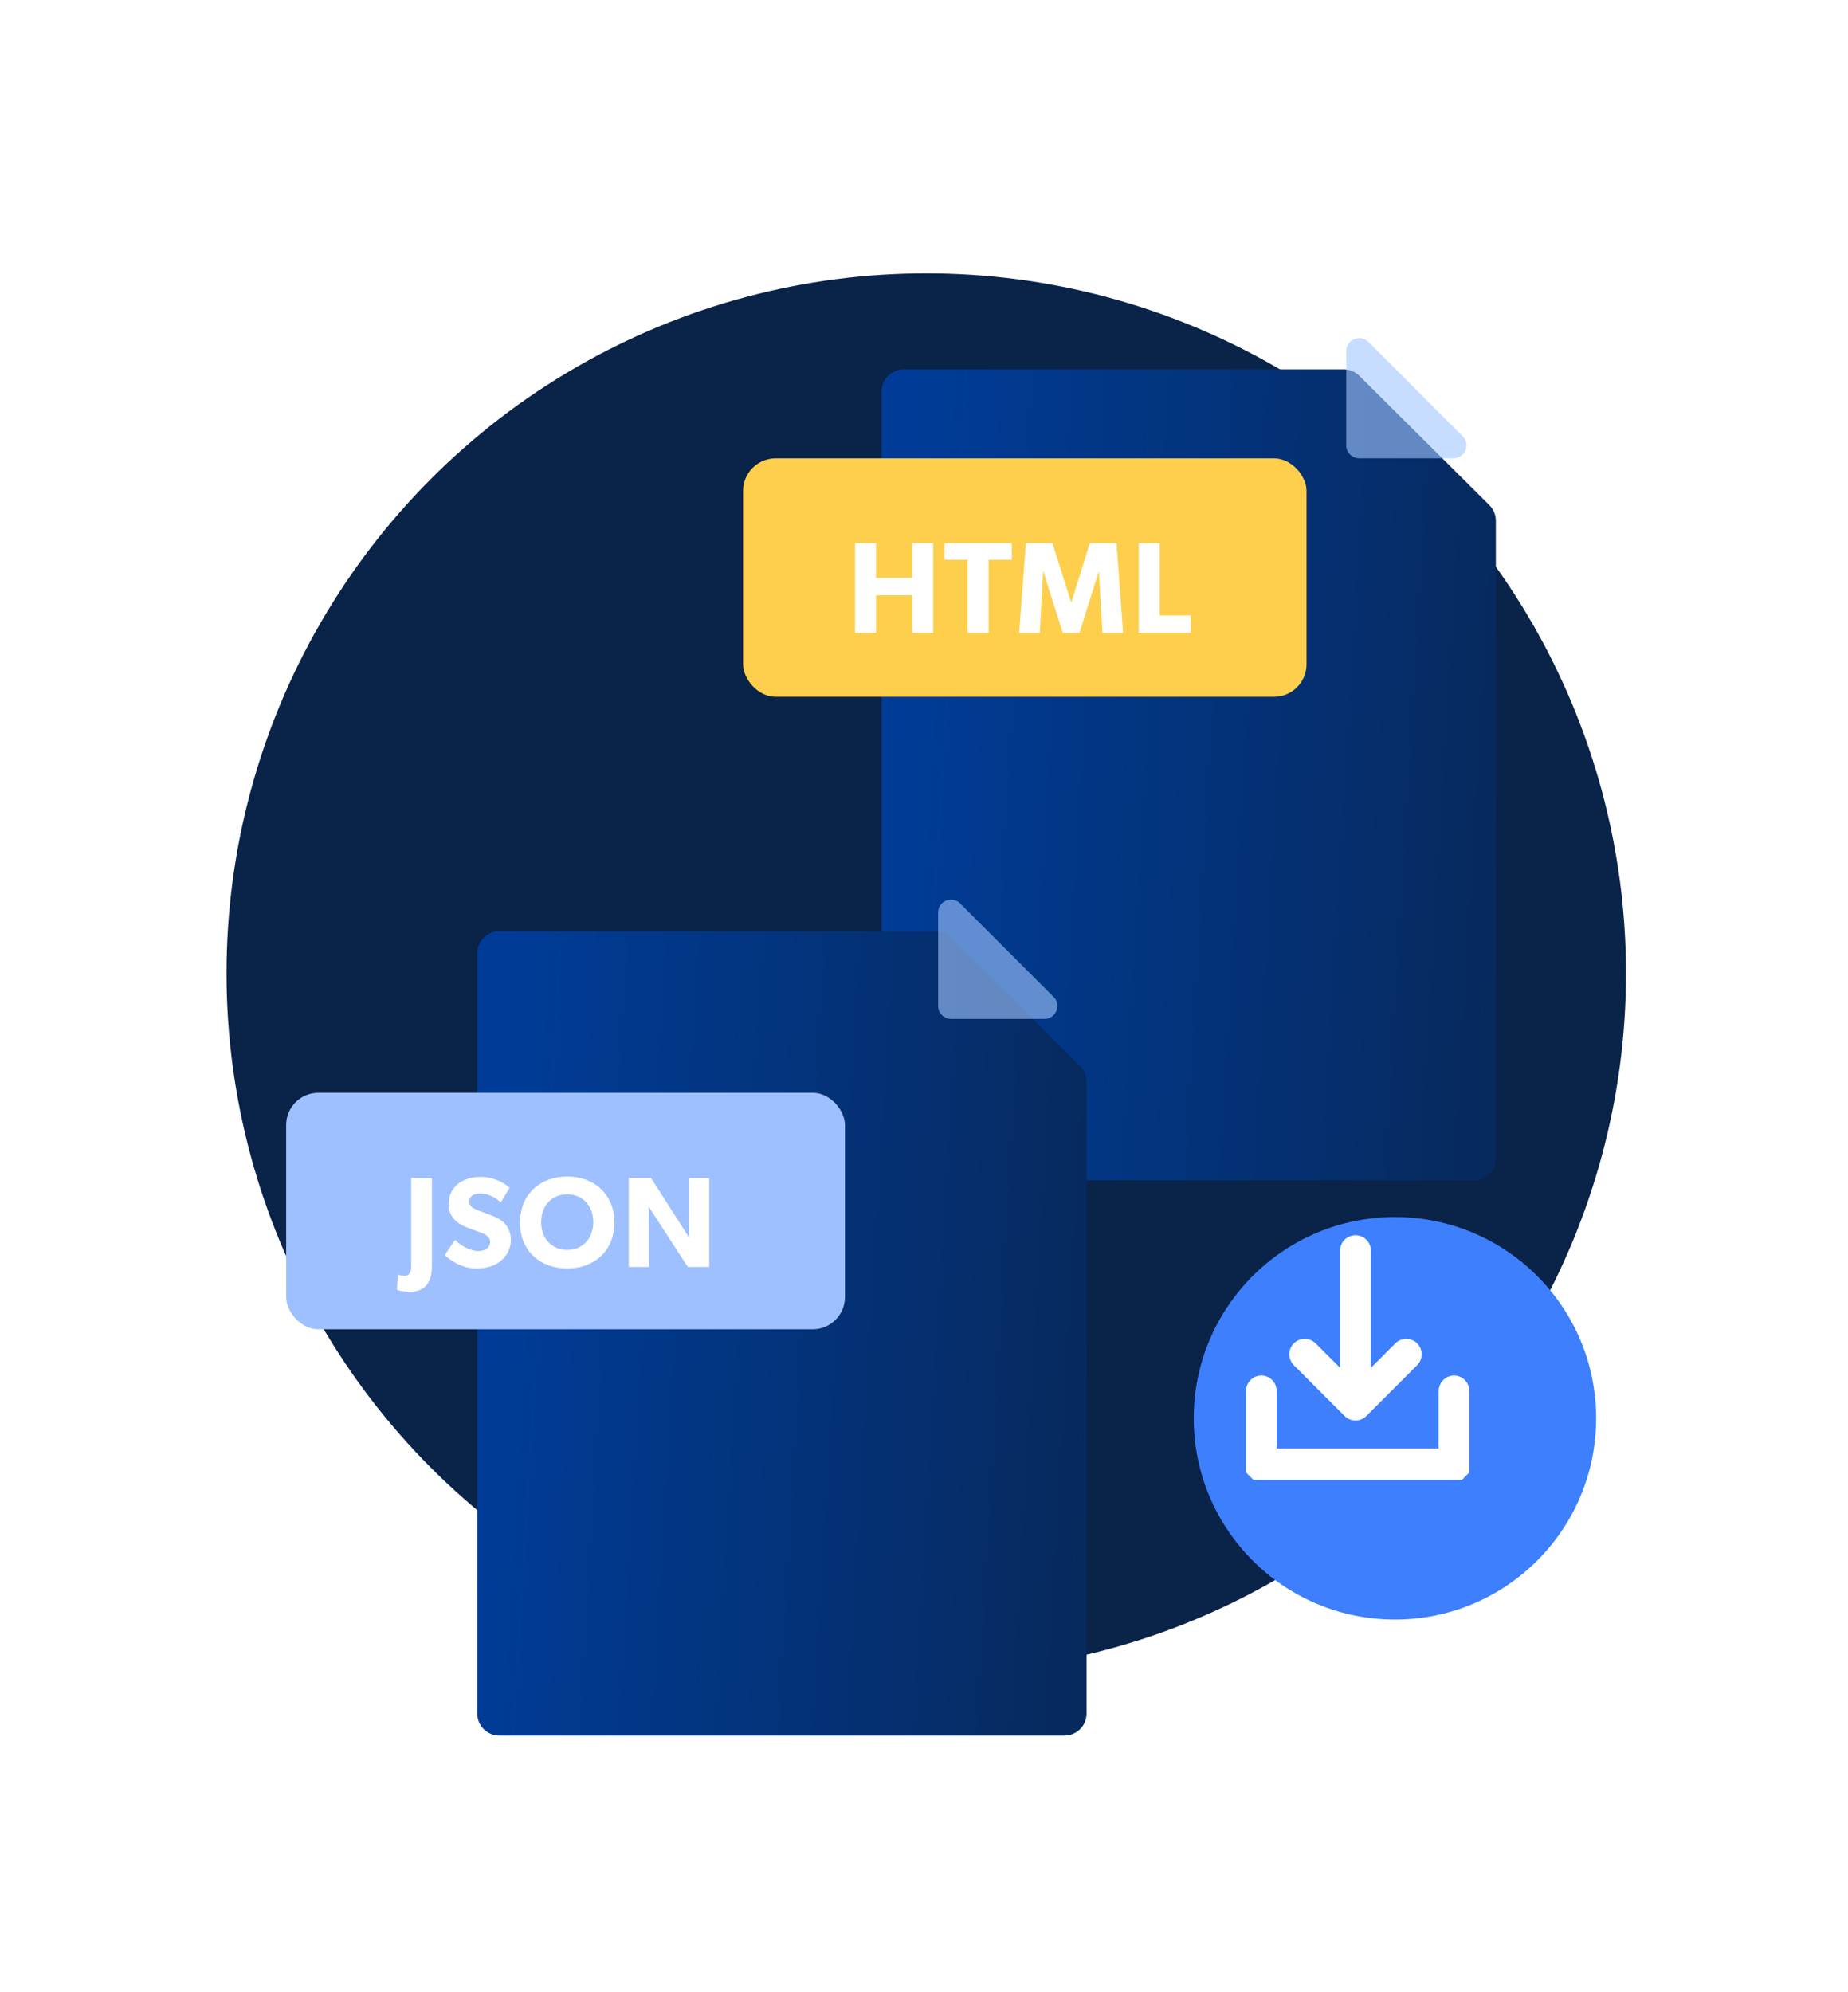
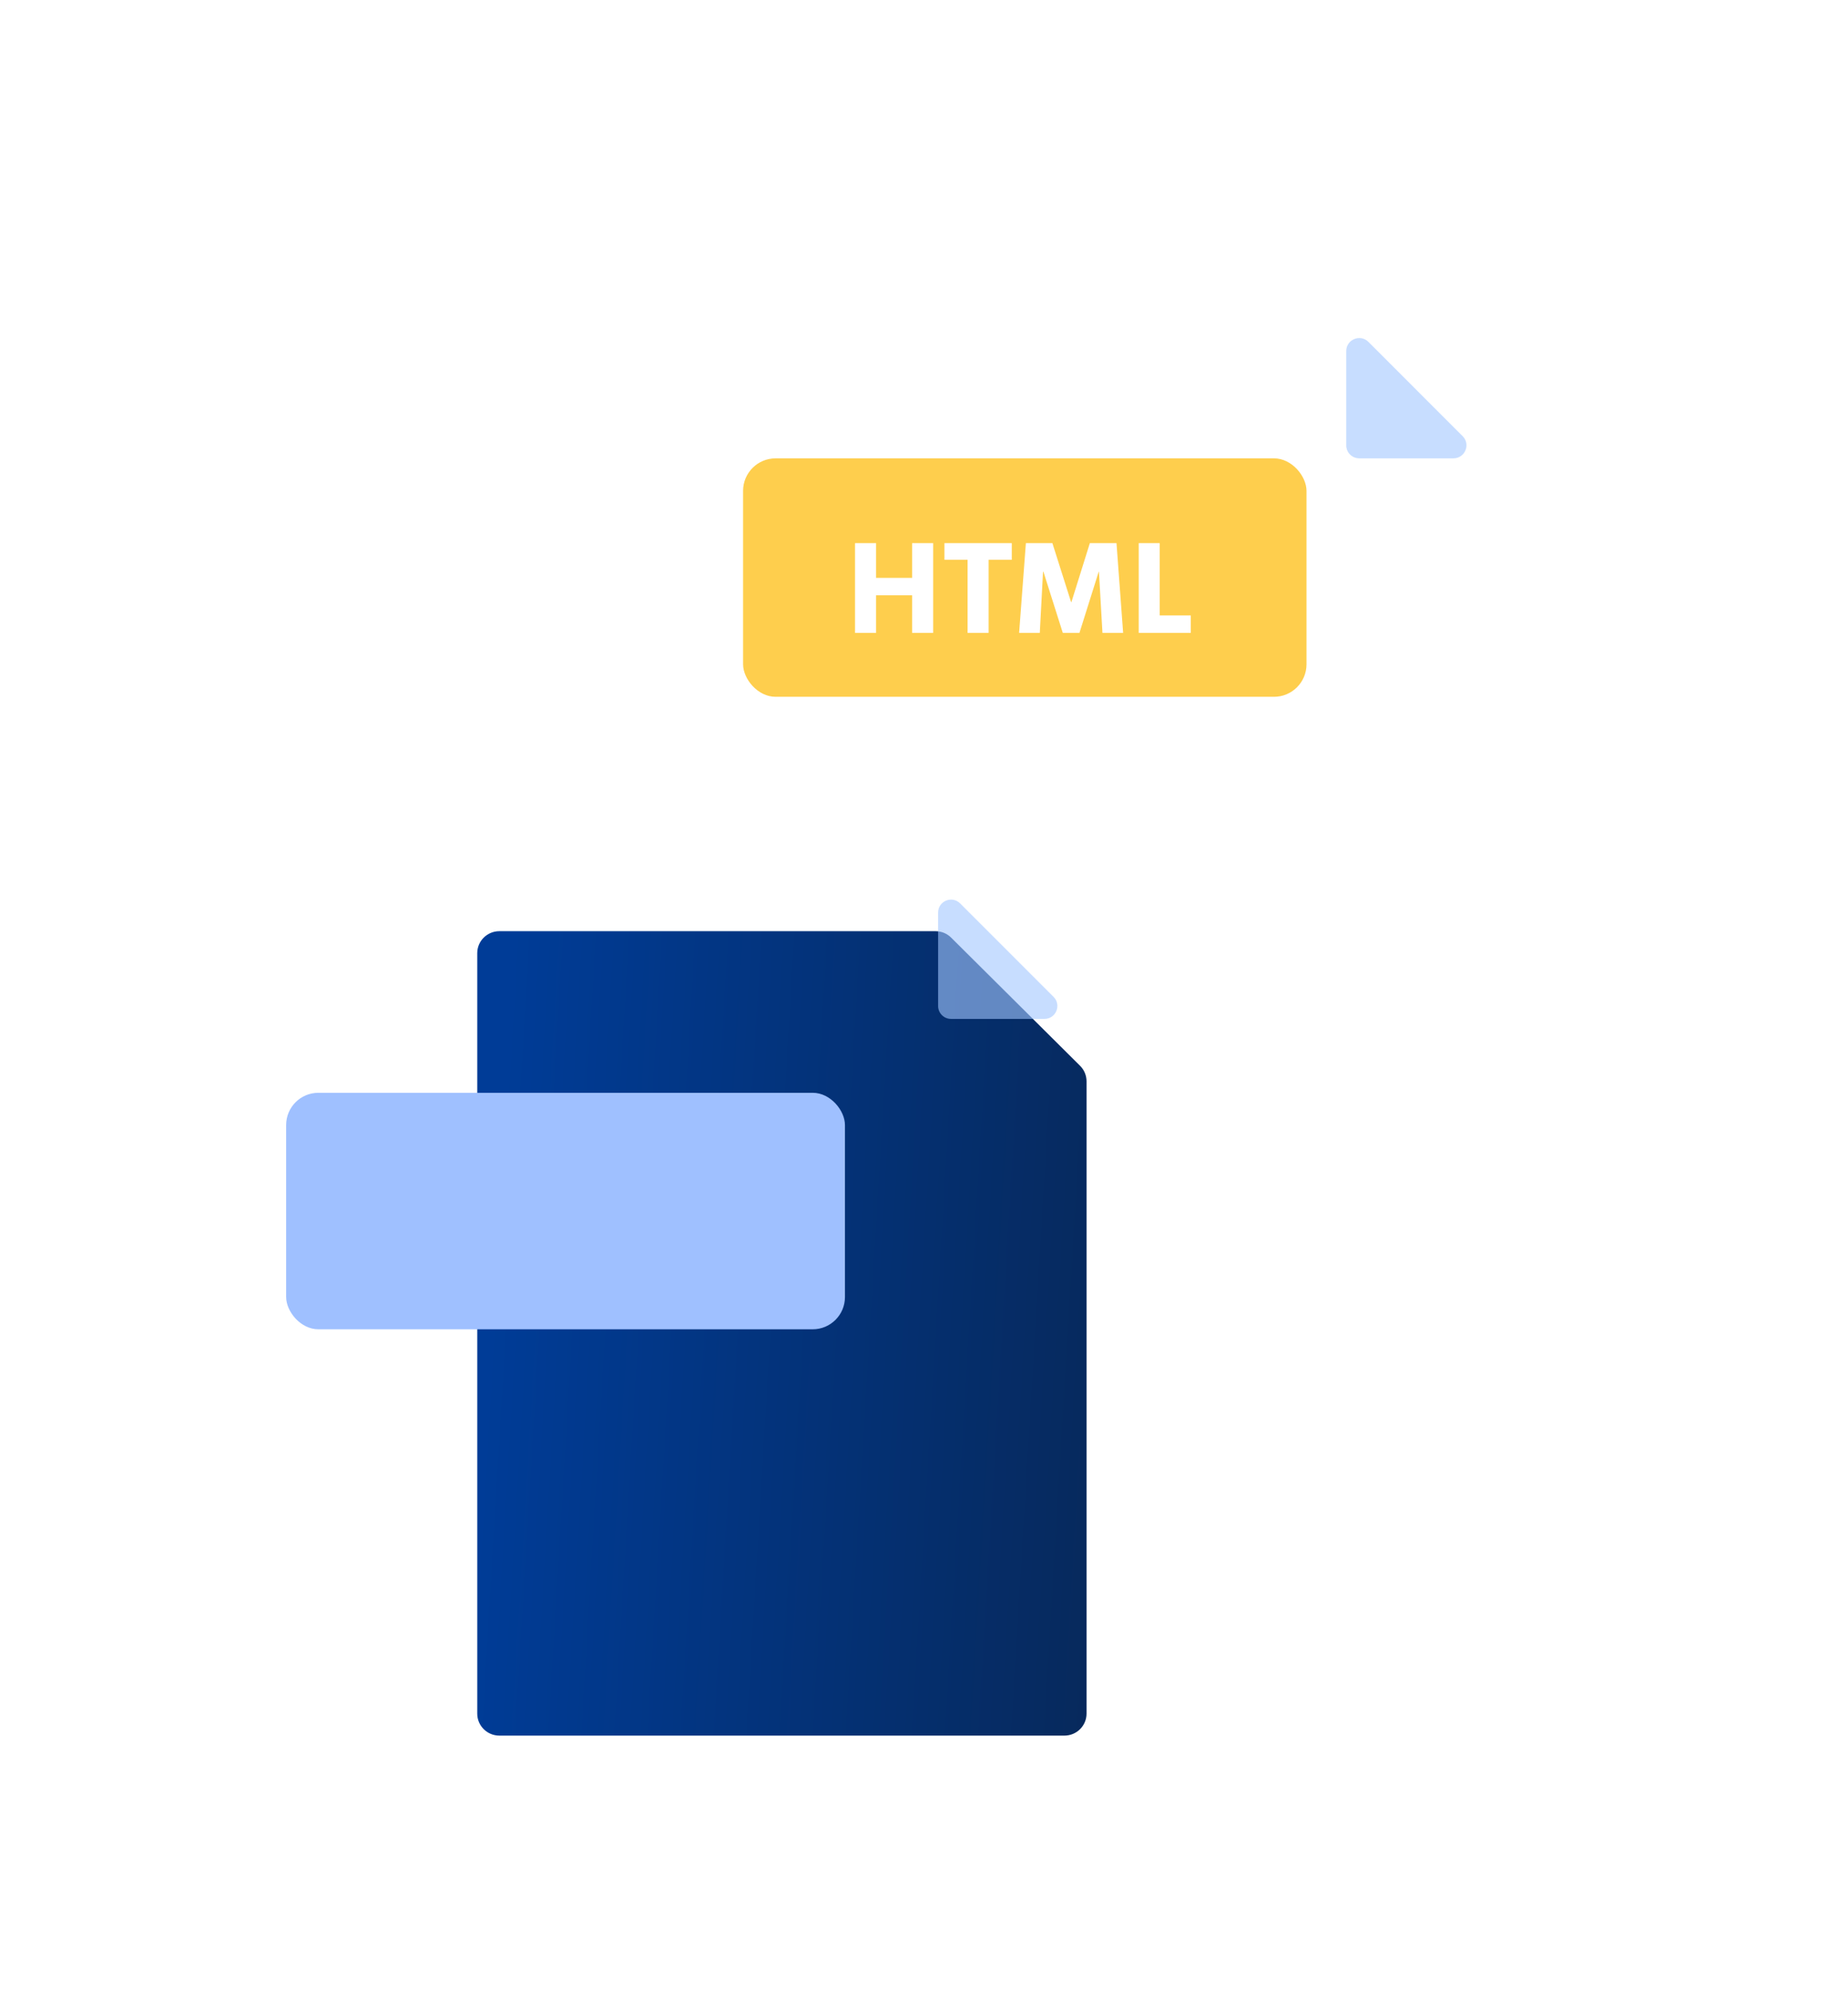
<svg xmlns="http://www.w3.org/2000/svg" width="155" height="167" viewBox="0 0 155 167" fill="none">
-   <circle cx="77.69" cy="81.613" r="58.69" fill="#092349" />
  <g filter="url(#filter0_bd_2106_16979)">
    <g filter="url(#filter1_bd_2106_16979)">
-       <path d="M73.938 22.063C73.938 21.036 74.775 20.204 75.807 20.204H112.69C113.186 20.204 113.661 20.4 114.012 20.748L124.916 31.583C125.266 31.932 125.463 32.405 125.463 32.898V86.353C125.463 87.38 124.626 88.212 123.594 88.212H75.807C74.775 88.212 73.938 87.38 73.938 86.353V22.063Z" fill="url(#paint0_linear_2106_16979)" />
-     </g>
+       </g>
    <g style="mix-blend-mode:overlay">
      <path d="M114.005 33.048L121.907 33.048C122.879 33.048 123.366 31.873 122.678 31.186L114.777 23.285C114.09 22.598 112.914 23.085 112.914 24.057L112.914 31.957C112.914 32.56 113.403 33.048 114.005 33.048Z" fill="#A2C6FF" fill-opacity="0.6" />
    </g>
  </g>
  <rect x="62.326" y="38.433" width="47.257" height="19.993" rx="2.726" fill="#FECE4D" />
  <path d="M78.269 53.068H76.502V49.916H73.481V53.068H71.714V45.543H73.481V48.455H76.502V45.543H78.269V53.068ZM84.862 46.939H82.92V53.068H81.154V46.939H79.213V45.543H84.862V46.939ZM94.202 53.068H92.468L92.174 47.942H92.152L90.538 53.068H89.142L87.517 47.942H87.484L87.212 53.068H85.478L86.045 45.543H88.269L89.84 50.494H89.862L91.41 45.543H93.646L94.202 53.068ZM99.873 53.068H95.511V45.543H97.267V51.606H99.873V53.068Z" fill="white" />
  <g filter="url(#filter2_dd_2106_16979)">
    <g filter="url(#filter3_bd_2106_16979)">
      <path d="M35.522 70.032C35.522 69.014 36.352 68.189 37.376 68.189H73.957C74.449 68.189 74.92 68.383 75.268 68.728L86.083 79.475C86.43 79.82 86.626 80.289 86.626 80.778V133.796C86.626 134.814 85.796 135.64 84.771 135.64H37.376C36.352 135.64 35.522 134.814 35.522 133.796V70.032Z" fill="url(#paint1_linear_2106_16979)" />
    </g>
    <g style="mix-blend-mode:overlay">
      <path d="M75.259 80.927L83.095 80.927C84.059 80.927 84.542 79.761 83.861 79.08L76.024 71.244C75.342 70.562 74.177 71.045 74.177 72.009L74.177 79.845C74.177 80.443 74.661 80.927 75.259 80.927Z" fill="#A2C6FF" fill-opacity="0.6" />
    </g>
  </g>
  <rect x="24" y="91.63" width="46.87" height="19.83" rx="2.704" fill="#9FC0FF" />
-   <path d="M36.229 106.082C36.229 106.872 36.067 107.423 35.764 107.77C35.483 108.094 35.018 108.321 34.412 108.321C33.893 108.321 33.395 108.213 33.298 108.159L33.363 106.872C33.503 106.926 33.709 106.969 33.947 106.969C34.369 106.969 34.488 106.645 34.488 106.104V98.77H36.229V106.082ZM42.85 103.962C42.85 104.676 42.515 105.325 41.974 105.747C41.444 106.169 40.752 106.363 39.951 106.363C38.87 106.363 37.907 105.801 37.301 105.239L38.166 103.962C38.707 104.525 39.54 104.903 40.113 104.903C40.676 104.903 41.108 104.633 41.108 104.135C41.108 103.627 40.557 103.432 40.232 103.313C39.908 103.194 39.345 103 39.097 102.891C38.913 102.805 38.534 102.664 38.21 102.351C37.885 102.048 37.626 101.615 37.626 100.912C37.626 100.198 37.972 99.636 38.404 99.279C38.826 98.922 39.508 98.684 40.373 98.684C41.238 98.684 42.233 99.095 42.742 99.603L41.995 100.826C41.563 100.393 40.892 100.068 40.33 100.068C39.767 100.068 39.356 100.285 39.356 100.739C39.356 101.193 39.778 101.366 40.113 101.496C40.438 101.626 40.989 101.821 41.227 101.918C41.433 101.994 41.931 102.188 42.266 102.524C42.58 102.837 42.85 103.292 42.85 103.962ZM51.533 102.513C51.533 104.925 49.791 106.363 47.574 106.363C45.357 106.363 43.615 104.925 43.615 102.513C43.615 100.101 45.357 98.651 47.574 98.651C49.791 98.651 51.533 100.101 51.533 102.513ZM49.759 102.47C49.759 101.053 48.818 100.144 47.574 100.144C46.33 100.144 45.389 101.042 45.389 102.47C45.389 103.897 46.33 104.806 47.574 104.806C48.818 104.806 49.759 103.897 49.759 102.47ZM59.484 106.234H57.688L54.411 101.172C54.411 101.172 54.443 102.069 54.443 102.859V106.234H52.734V98.77H54.605L57.807 103.789C57.807 103.789 57.775 102.945 57.775 102.156V98.77H59.484V106.234Z" fill="white" />
  <g filter="url(#filter4_dd_2106_16979)">
-     <circle cx="113.875" cy="115.798" r="16.875" fill="#3D7FFC" />
-   </g>
+     </g>
  <path fill-rule="evenodd" clip-rule="evenodd" d="M113.69 104.198C113.321 104.198 113.021 104.497 113.021 104.867L113.021 116.198L109.905 113.083C109.644 112.822 109.22 112.822 108.959 113.083C108.698 113.344 108.698 113.768 108.959 114.029L113.217 118.286C113.478 118.548 113.902 118.548 114.163 118.286L118.421 114.029C118.682 113.768 118.682 113.344 118.421 113.083C118.16 112.822 117.736 112.822 117.475 113.083L114.359 116.198L114.359 104.867C114.359 104.497 114.06 104.198 113.69 104.198Z" fill="white" />
-   <path d="M113.021 104.867L112.396 104.867L112.396 104.867L113.021 104.867ZM113.69 104.198L113.69 103.573L113.69 103.573L113.69 104.198ZM113.021 116.198L113.646 116.198L112.579 116.64L113.021 116.198ZM109.905 113.083L110.347 112.641L110.347 112.641L109.905 113.083ZM108.959 114.029L108.517 114.471L108.959 114.029ZM113.217 118.286L113.659 117.844L113.217 118.286ZM114.163 118.286L114.605 118.728L114.605 118.728L114.163 118.286ZM118.421 114.029L117.979 113.587L118.421 114.029ZM118.421 113.083L118.863 112.641L118.863 112.641L118.421 113.083ZM117.475 113.083L117.917 113.525L117.475 113.083ZM114.359 116.198L114.801 116.64L113.734 116.198L114.359 116.198ZM114.359 104.867L113.734 104.867L113.734 104.867L114.359 104.867ZM112.396 104.867C112.396 104.152 112.975 103.573 113.69 103.573L113.69 104.822C113.666 104.822 113.646 104.842 113.646 104.867L112.396 104.867ZM112.396 116.198L112.396 104.867L113.646 104.867L113.646 116.198L112.396 116.198ZM110.347 112.641L113.463 115.756L112.579 116.64L109.463 113.525L110.347 112.641ZM108.517 112.641C109.022 112.136 109.842 112.136 110.347 112.641L109.463 113.525C109.446 113.507 109.418 113.507 109.401 113.525L108.517 112.641ZM108.517 114.471C108.012 113.965 108.012 113.146 108.517 112.641L109.401 113.525C109.384 113.542 109.384 113.57 109.401 113.587L108.517 114.471ZM112.775 118.728L108.517 114.471L109.401 113.587L113.659 117.844L112.775 118.728ZM114.605 118.728C114.1 119.234 113.28 119.234 112.775 118.728L113.659 117.844C113.676 117.862 113.704 117.862 113.721 117.844L114.605 118.728ZM118.863 114.471L114.605 118.728L113.721 117.844L117.979 113.587L118.863 114.471ZM118.863 112.641C119.368 113.146 119.368 113.966 118.863 114.471L117.979 113.587C117.996 113.57 117.996 113.542 117.979 113.525L118.863 112.641ZM117.033 112.641C117.538 112.136 118.358 112.136 118.863 112.641L117.979 113.525C117.962 113.508 117.934 113.508 117.917 113.525L117.033 112.641ZM113.917 115.756L117.033 112.641L117.917 113.525L114.801 116.64L113.917 115.756ZM114.984 104.867L114.984 116.198L113.734 116.198L113.734 104.867L114.984 104.867ZM113.69 103.573C114.405 103.573 114.984 104.152 114.984 104.867L113.734 104.867C113.734 104.842 113.714 104.822 113.69 104.822L113.69 103.573Z" fill="white" />
-   <path fill-rule="evenodd" clip-rule="evenodd" d="M105.792 115.956C106.161 115.956 106.46 116.265 106.46 116.646V122.076H121.29V116.646C121.29 116.265 121.589 115.956 121.958 115.956C122.326 115.956 122.625 116.265 122.625 116.646V123.456H105.125V116.646C105.125 116.265 105.424 115.956 105.792 115.956Z" fill="white" stroke="white" stroke-width="1.25" stroke-linecap="round" stroke-linejoin="bevel" />
+   <path d="M113.021 104.867L112.396 104.867L112.396 104.867L113.021 104.867ZM113.69 104.198L113.69 103.573L113.69 103.573L113.69 104.198ZM113.021 116.198L113.646 116.198L112.579 116.64L113.021 116.198ZM109.905 113.083L110.347 112.641L110.347 112.641L109.905 113.083ZM108.959 114.029L108.517 114.471L108.959 114.029ZM113.217 118.286L113.659 117.844L113.217 118.286ZM114.163 118.286L114.605 118.728L114.605 118.728L114.163 118.286ZM118.421 114.029L117.979 113.587L118.421 114.029ZM118.421 113.083L118.863 112.641L118.863 112.641L118.421 113.083ZM117.475 113.083L117.917 113.525L117.475 113.083ZM114.359 116.198L114.801 116.64L113.734 116.198L114.359 116.198ZM114.359 104.867L113.734 104.867L113.734 104.867L114.359 104.867ZM112.396 104.867C112.396 104.152 112.975 103.573 113.69 103.573L113.69 104.822C113.666 104.822 113.646 104.842 113.646 104.867ZM112.396 116.198L112.396 104.867L113.646 104.867L113.646 116.198L112.396 116.198ZM110.347 112.641L113.463 115.756L112.579 116.64L109.463 113.525L110.347 112.641ZM108.517 112.641C109.022 112.136 109.842 112.136 110.347 112.641L109.463 113.525C109.446 113.507 109.418 113.507 109.401 113.525L108.517 112.641ZM108.517 114.471C108.012 113.965 108.012 113.146 108.517 112.641L109.401 113.525C109.384 113.542 109.384 113.57 109.401 113.587L108.517 114.471ZM112.775 118.728L108.517 114.471L109.401 113.587L113.659 117.844L112.775 118.728ZM114.605 118.728C114.1 119.234 113.28 119.234 112.775 118.728L113.659 117.844C113.676 117.862 113.704 117.862 113.721 117.844L114.605 118.728ZM118.863 114.471L114.605 118.728L113.721 117.844L117.979 113.587L118.863 114.471ZM118.863 112.641C119.368 113.146 119.368 113.966 118.863 114.471L117.979 113.587C117.996 113.57 117.996 113.542 117.979 113.525L118.863 112.641ZM117.033 112.641C117.538 112.136 118.358 112.136 118.863 112.641L117.979 113.525C117.962 113.508 117.934 113.508 117.917 113.525L117.033 112.641ZM113.917 115.756L117.033 112.641L117.917 113.525L114.801 116.64L113.917 115.756ZM114.984 104.867L114.984 116.198L113.734 116.198L113.734 104.867L114.984 104.867ZM113.69 103.573C114.405 103.573 114.984 104.152 114.984 104.867L113.734 104.867C113.734 104.842 113.714 104.822 113.69 104.822L113.69 103.573Z" fill="white" />
  <defs>
    <filter id="filter0_bd_2106_16979" x="36.456" y="-17.277" width="126.488" height="142.969" filterUnits="userSpaceOnUse" color-interpolation-filters="sRGB">
      <feFlood flood-opacity="0" result="BackgroundImageFix" />
      <feGaussianBlur in="BackgroundImageFix" stdDeviation="18.741" />
      <feComposite in2="SourceAlpha" operator="in" result="effect1_backgroundBlur_2106_16979" />
      <feColorMatrix in="SourceAlpha" type="matrix" values="0 0 0 0 0 0 0 0 0 0 0 0 0 0 0 0 0 0 127 0" result="hardAlpha" />
      <feMorphology radius="1.346" operator="erode" in="SourceAlpha" result="effect2_dropShadow_2106_16979" />
      <feOffset dy="5.383" />
      <feGaussianBlur stdDeviation="13.337" />
      <feComposite in2="hardAlpha" operator="out" />
      <feColorMatrix type="matrix" values="0 0 0 0 0 0 0 0 0 0 0 0 0 0 0 0 0 0 0.2 0" />
      <feBlend mode="normal" in2="effect1_backgroundBlur_2106_16979" result="effect2_dropShadow_2106_16979" />
      <feBlend mode="normal" in="SourceGraphic" in2="effect2_dropShadow_2106_16979" result="shape" />
    </filter>
    <filter id="filter1_bd_2106_16979" x="36.456" y="-17.277" width="126.488" height="142.969" filterUnits="userSpaceOnUse" color-interpolation-filters="sRGB">
      <feFlood flood-opacity="0" result="BackgroundImageFix" />
      <feGaussianBlur in="BackgroundImageFix" stdDeviation="18.741" />
      <feComposite in2="SourceAlpha" operator="in" result="effect1_backgroundBlur_2106_16979" />
      <feColorMatrix in="SourceAlpha" type="matrix" values="0 0 0 0 0 0 0 0 0 0 0 0 0 0 0 0 0 0 127 0" result="hardAlpha" />
      <feMorphology radius="1.346" operator="erode" in="SourceAlpha" result="effect2_dropShadow_2106_16979" />
      <feOffset dy="5.383" />
      <feGaussianBlur stdDeviation="13.337" />
      <feComposite in2="hardAlpha" operator="out" />
      <feColorMatrix type="matrix" values="0 0 0 0 0 0 0 0 0 0 0 0 0 0 0 0 0 0 0.2 0" />
      <feBlend mode="normal" in2="effect1_backgroundBlur_2106_16979" result="effect2_dropShadow_2106_16979" />
      <feBlend mode="normal" in="SourceGraphic" in2="effect2_dropShadow_2106_16979" result="shape" />
    </filter>
    <filter id="filter2_dd_2106_16979" x="29.212" y="61.879" width="70.934" height="87.281" filterUnits="userSpaceOnUse" color-interpolation-filters="sRGB">
      <feFlood flood-opacity="0" result="BackgroundImageFix" />
      <feColorMatrix in="SourceAlpha" type="matrix" values="0 0 0 0 0 0 0 0 0 0 0 0 0 0 0 0 0 0 127 0" result="hardAlpha" />
      <feOffset dx="4.507" dy="4.507" />
      <feGaussianBlur stdDeviation="4.507" />
      <feColorMatrix type="matrix" values="0 0 0 0 0 0 0 0 0 0.297 0 0 0 0 0.859 0 0 0 0.08 0" />
      <feBlend mode="normal" in2="BackgroundImageFix" result="effect1_dropShadow_2106_16979" />
      <feColorMatrix in="SourceAlpha" type="matrix" values="0 0 0 0 0 0 0 0 0 0 0 0 0 0 0 0 0 0 127 0" result="hardAlpha" />
      <feOffset />
      <feGaussianBlur stdDeviation="3.155" />
      <feComposite in2="hardAlpha" operator="out" />
      <feColorMatrix type="matrix" values="0 0 0 0 0.035 0 0 0 0 0.105 0 0 0 0 0.212 0 0 0 0.07 0" />
      <feBlend mode="normal" in2="effect1_dropShadow_2106_16979" result="effect2_dropShadow_2106_16979" />
      <feBlend mode="normal" in="SourceGraphic" in2="effect2_dropShadow_2106_16979" result="shape" />
    </filter>
    <filter id="filter3_bd_2106_16979" x="-1.96" y="30.708" width="126.067" height="142.413" filterUnits="userSpaceOnUse" color-interpolation-filters="sRGB">
      <feFlood flood-opacity="0" result="BackgroundImageFix" />
      <feGaussianBlur in="BackgroundImageFix" stdDeviation="18.741" />
      <feComposite in2="SourceAlpha" operator="in" result="effect1_backgroundBlur_2106_16979" />
      <feColorMatrix in="SourceAlpha" type="matrix" values="0 0 0 0 0 0 0 0 0 0 0 0 0 0 0 0 0 0 127 0" result="hardAlpha" />
      <feMorphology radius="1.346" operator="erode" in="SourceAlpha" result="effect2_dropShadow_2106_16979" />
      <feOffset dy="5.383" />
      <feGaussianBlur stdDeviation="13.337" />
      <feComposite in2="hardAlpha" operator="out" />
      <feColorMatrix type="matrix" values="0 0 0 0 0 0 0 0 0 0 0 0 0 0 0 0 0 0 0.2 0" />
      <feBlend mode="normal" in2="effect1_backgroundBlur_2106_16979" result="effect2_dropShadow_2106_16979" />
      <feBlend mode="normal" in="SourceGraphic" in2="effect2_dropShadow_2106_16979" result="shape" />
    </filter>
    <filter id="filter4_dd_2106_16979" x="92.625" y="94.548" width="47.5" height="47.5" filterUnits="userSpaceOnUse" color-interpolation-filters="sRGB">
      <feFlood flood-opacity="0" result="BackgroundImageFix" />
      <feColorMatrix in="SourceAlpha" type="matrix" values="0 0 0 0 0 0 0 0 0 0 0 0 0 0 0 0 0 0 127 0" result="hardAlpha" />
      <feOffset dx="3.125" dy="3.125" />
      <feGaussianBlur stdDeviation="3.125" />
      <feColorMatrix type="matrix" values="0 0 0 0 0 0 0 0 0 0.297 0 0 0 0 0.859 0 0 0 0.08 0" />
      <feBlend mode="normal" in2="BackgroundImageFix" result="effect1_dropShadow_2106_16979" />
      <feColorMatrix in="SourceAlpha" type="matrix" values="0 0 0 0 0 0 0 0 0 0 0 0 0 0 0 0 0 0 127 0" result="hardAlpha" />
      <feOffset />
      <feGaussianBlur stdDeviation="2.188" />
      <feComposite in2="hardAlpha" operator="out" />
      <feColorMatrix type="matrix" values="0 0 0 0 0.035 0 0 0 0 0.105 0 0 0 0 0.212 0 0 0 0.07 0" />
      <feBlend mode="normal" in2="effect1_dropShadow_2106_16979" result="effect2_dropShadow_2106_16979" />
      <feBlend mode="normal" in="SourceGraphic" in2="effect2_dropShadow_2106_16979" result="shape" />
    </filter>
    <linearGradient id="paint0_linear_2106_16979" x1="169.195" y1="101.605" x2="72.483" y2="95.819" gradientUnits="userSpaceOnUse">
      <stop offset="0.28" stop-color="#092349" />
      <stop offset="1" stop-color="#003C97" />
    </linearGradient>
    <linearGradient id="paint1_linear_2106_16979" x1="130" y1="148.923" x2="34.078" y2="143.185" gradientUnits="userSpaceOnUse">
      <stop offset="0.28" stop-color="#092349" />
      <stop offset="1" stop-color="#003C97" />
    </linearGradient>
  </defs>
</svg>